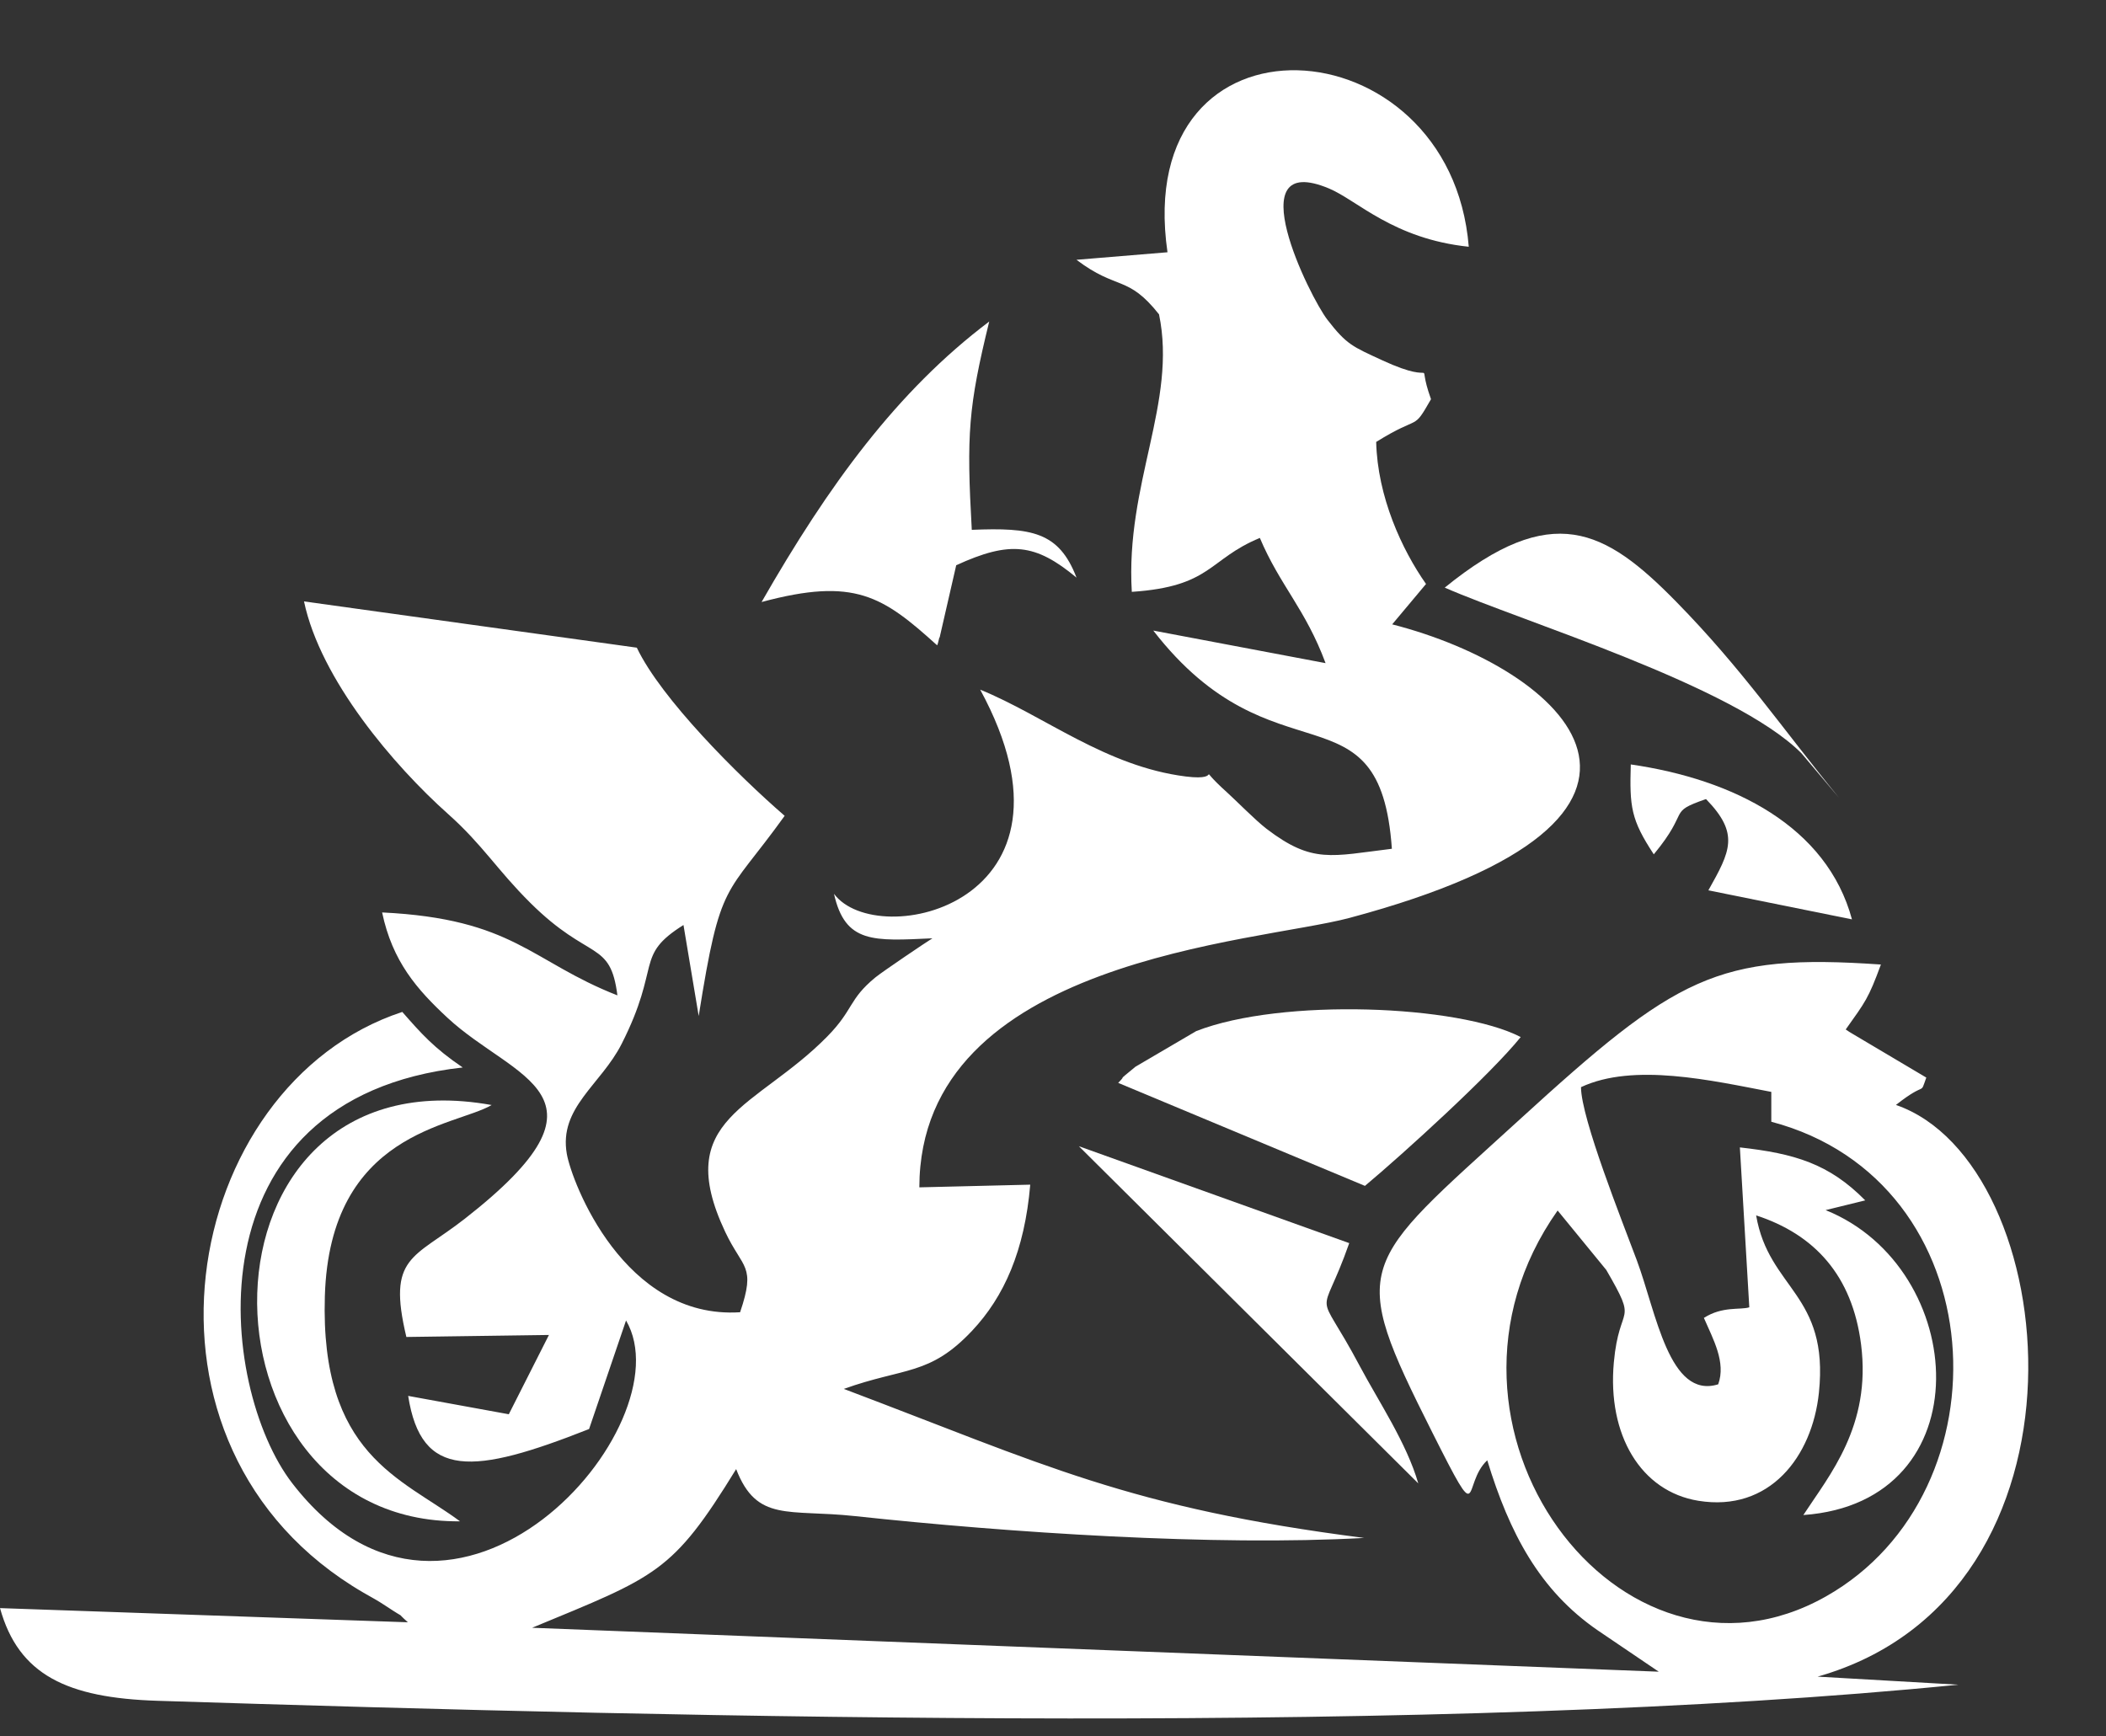
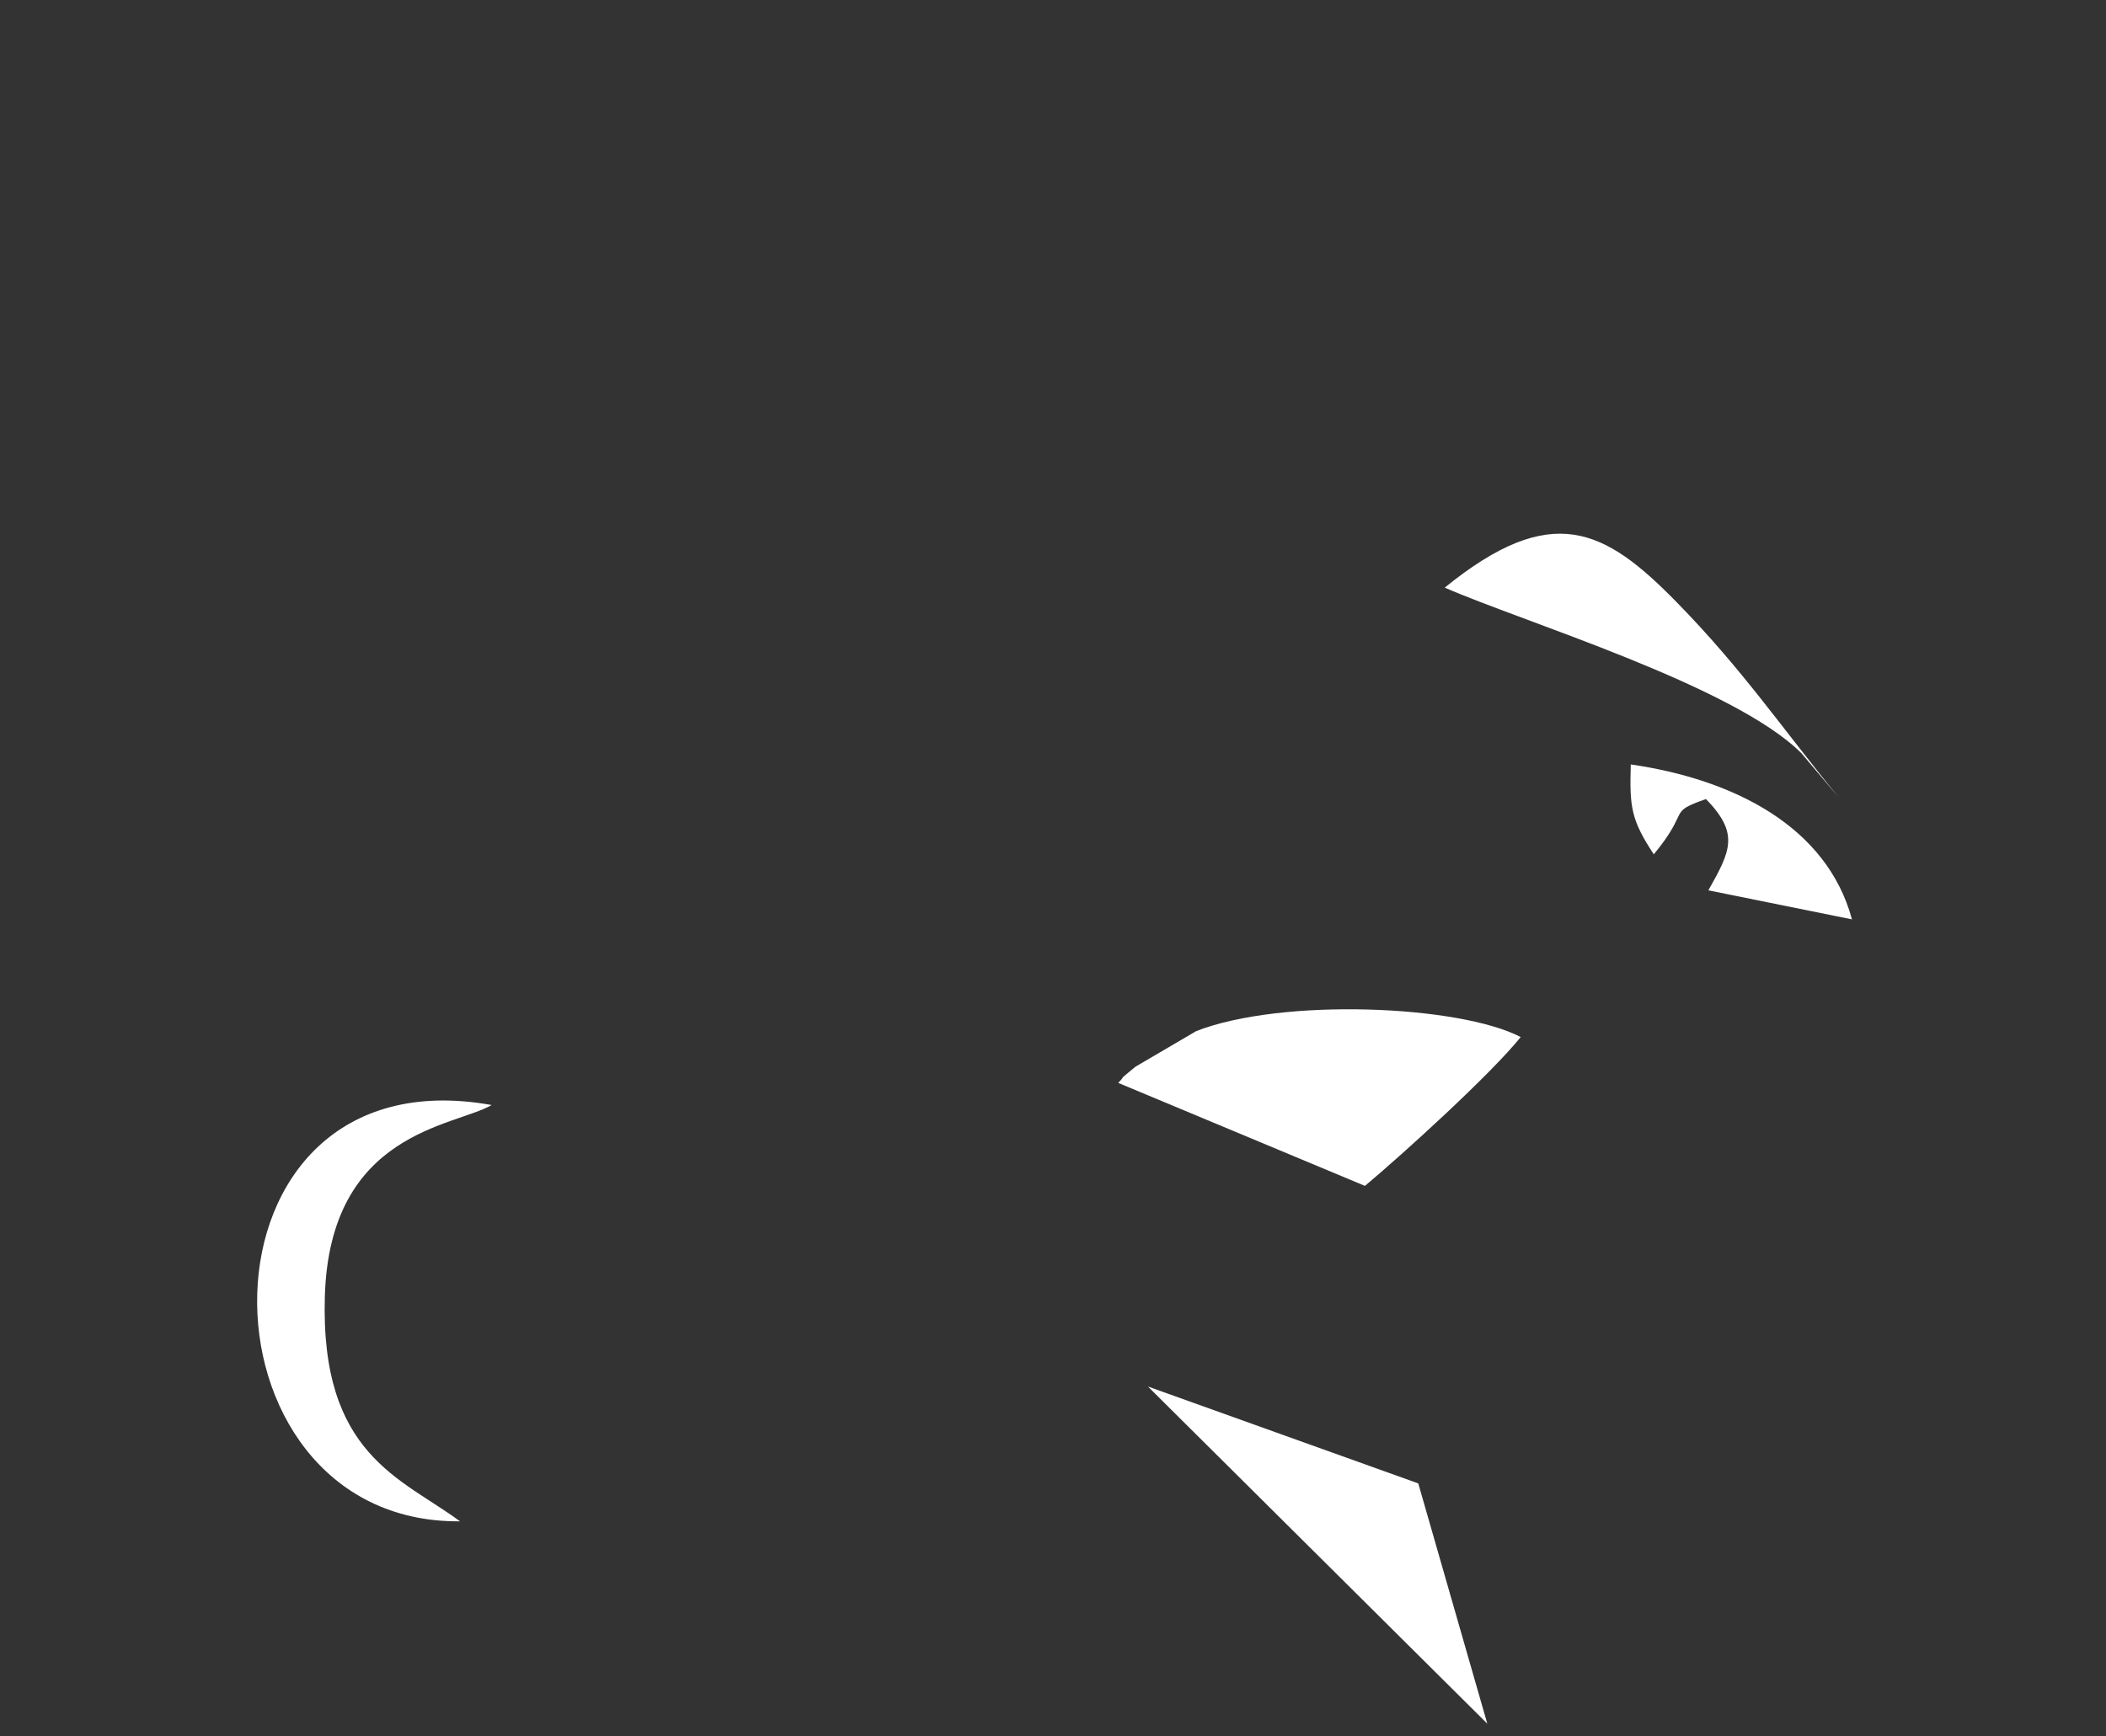
<svg xmlns="http://www.w3.org/2000/svg" clip-rule="evenodd" fill="#000000" fill-rule="evenodd" height="10579.2" image-rendering="optimizeQuality" preserveAspectRatio="xMidYMid meet" text-rendering="geometricPrecision" version="1" viewBox="-1031.0 1488.8 12832.6 10579.2" width="12832.6" zoomAndPan="magnify">
  <rect x="-1031.0" y="1488.8" width="12832.6" height="10579.2" fill="#333333" stroke="none" />
  <g>
    <g fill="#ffffff" id="change1_1">
-       <path d="M9762.16 8324.7c1369.32,361.52 1458.44,2256.72 333.2,2892.61 -1250.95,706.94 -2560.56,-1040.02 -1635.21,-2351.65l296.37 362.06c199.02,343.35 79.85,193.04 46.13,563.54 -40.3,442.9 164.99,786.27 514.72,843.25 435.28,70.95 694.35,-270.2 734.84,-658.35 62.94,-603.28 -305.85,-630.56 -382.47,-1080.79 355.67,116.2 585.75,365.6 639.4,786.75 63.17,496.07 -192.49,795.68 -351.8,1039.39 1101.99,-78.43 1009.76,-1506.53 135.74,-1858.31l241.43 -59.24c-220.33,-223.79 -430.78,-285.61 -763.89,-322.84l57.43 974.44c-54.46,17.33 -162.93,-8.3 -276.66,64.52 55.91,129.38 135.91,270.34 87.21,404.72 -298.87,92.6 -377.15,-436.96 -495.81,-755.36 -88.21,-236.7 -339.23,-864.47 -340.28,-1055.52 320.39,-150.03 795.87,-40.78 1159.64,28.92l0 181.86zm-3679.27 -5298.62l-554.53 45.87c248.52,188.26 311.54,90.55 502.99,332.42 111.17,535.69 -205.72,1032.86 -165.84,1691.16 487.89,-32.63 464.94,-198.19 780.21,-328.6 122.35,289.8 278.35,433.9 400.41,763.02l-1049.78 -198.48c736.06,949.77 1381.93,300.65 1453.84,1329.76 -369.48,44.73 -483.41,92.56 -764.09,-121.92 -65.23,-49.84 -191.47,-177.69 -237,-218.64 -221.48,-199.17 -0.17,-67.96 -254.81,-99.98 -487.71,-61.34 -859.71,-368.83 -1252.63,-529.23 709.02,1305.35 -628.36,1598.89 -890.86,1244.23 67.98,304.35 241.78,287.54 599.78,271.16 -31.33,18.71 -303.63,202.29 -347.39,238.18 -164.33,134.86 -131.76,195.46 -292.71,359.46 -431.43,439.64 -950.38,495.94 -622.68,1191.12 107.68,228.42 188.67,201.62 90.83,489.98 -706.79,45.82 -1025.44,-791.77 -1055.89,-965.16 -49.57,-282.21 207.64,-421 333.86,-669.79 244.6,-482.12 75.95,-535.34 377.02,-724.91l92.75 554.55c133.88,-843.64 161.34,-715.24 523.8,-1219.89 -284.26,-246 -752.98,-713.78 -900.81,-1024.69l-2027.95 -281.93c100.37,476.82 547.9,1001.25 878.46,1296.05 211.39,188.52 297.32,339.19 500.22,540.61 362,359.4 487.63,224.43 530.98,564.15 -529.54,-207.55 -629.6,-466.29 -1433.71,-505.46 62.81,299.04 212.36,469.18 398.46,642.16 407.59,378.87 1077.12,464.87 105.48,1224.41 -313.25,244.86 -474.11,226.41 -356.21,720.57l868.7 -12.2 -244.53 483.19 -613.17 -111.87c79.74,510.46 398.08,480.09 1102.3,201.88l225.26 -661.56c371.91,635.59 -1049.8,2266.76 -2034.08,991.75 -449.38,-582.12 -647.56,-2346.42 1038.92,-2533.52 -176.51,-119.67 -253.2,-207.42 -368.24,-338.47 -1350.58,443.66 -1763.18,2650.89 -235.45,3539.68 55.76,32.44 78.78,43.04 132.31,78.46 153.18,101.39 46.46,20.3 137.18,101.33l-2485.25 -86.36c113.03,408.02 409.96,547.41 959.71,564.84 3316.58,105.19 7839.82,214.56 10973.49,-98.08l-857.93 -49.14c1757.28,-498.84 1502.06,-3130.22 477.34,-3483.88 191.49,-151.43 143.35,-50.25 184.91,-166.8l-451.23 -267.72c-8.39,-5.06 -27.18,-15.98 -39.77,-25.39 120.24,-169.85 137.02,-185.53 214.45,-395.81 -1001.49,-69.48 -1246.91,73.02 -2202.69,945.82 -981.12,895.94 -1051.06,871.58 -530.56,1906.19 309.78,615.78 176.21,317.02 334.58,169.13 135.97,445.19 318.77,792.23 673.22,1036.48l371.78 251.87 -6864.96 -267.67c758.85,-314.37 853.05,-331.63 1243.25,-966.91 125.78,325.52 318.3,242.78 723.95,286.42 938.51,100.98 2189.13,184.04 3102.48,133.01 -1438.56,-184.28 -1949.82,-447.22 -3170.45,-908.17 369.66,-132.61 522.94,-79.19 781.9,-354.66 195.02,-207.43 319.82,-487.89 354.05,-890l-675.77 16.37c2.97,-1395.29 2055.08,-1490.71 2620.37,-1641.76 2309.22,-617.07 1311.18,-1520.56 260.88,-1789.11l206.16 -246.08c-147.5,-209.61 -295.72,-532.31 -303.71,-865.64 275.99,-171.95 219.38,-59.99 334.05,-260.4 -101.79,-284.11 74.26,-65.58 -296.31,-236.76 -181.71,-83.94 -217.59,-95.53 -335.04,-247.54 -108.3,-140.21 -549.6,-1034.25 10.41,-799.57 171.71,71.97 391.31,306.92 851.02,354.85 -110.87,-1375.2 -2057.77,-1503.69 -1835.78,33.62z" />
      <path d="M5782.62 8087.88l1503.41 627.7c237.39,-198.8 765.82,-679.44 949.19,-906.99 -376.54,-195.52 -1455.32,-239.79 -1977.17,-36.32l-370.09 216.94c-137.79,114.02 -36.91,28.36 -105.35,98.67z" />
-       <path d="M3609.56 5157.59c567.76,-152.85 738.35,-35.47 1069.79,263.81 7.55,-14.56 12.93,-55.32 14.98,-46.85l101.25 -441.2c328.9,-150.52 482.43,-132.44 733,75.46 -107.77,-280.79 -275.31,-305.68 -638.2,-291.18 -32.68,-581.49 -21.19,-748.57 106.33,-1269.51 -562.11,424.04 -980.27,998.81 -1387.15,1709.48z" />
      <path d="M1772 10759.75c-357.7,-264.96 -852.67,-403.89 -823.56,-1372.28 30.17,-1003.63 789.29,-1032.09 1016.35,-1164.6 -1883.59,-338.49 -1860.87,2551.52 -192.78,2536.88z" />
-       <path d="M7611.03 10528.68c-70.72,-246.43 -244.12,-503.3 -356.12,-714.46 -274.26,-517.11 -243.03,-241.33 -64.55,-749.82l-1647.33 -590.46 2068 2054.74z" />
+       <path d="M7611.03 10528.68l-1647.33 -590.46 2068 2054.74z" />
      <path d="M7772.3 5069.72c472.3,207.43 1761,596.66 2173.26,1009.19l228.18 270.42c-352.63,-431.65 -590.33,-785.18 -992.01,-1194.61 -434.06,-442.44 -756,-615.37 -1409.43,-85z" />
      <path d="M9046.05 6695.1c227.13,-273.69 77.65,-252.91 318.16,-336.81 206.16,211.66 148.35,317.5 14.52,556.23l874.94 176.89c-153.13,-566.47 -720.81,-853.33 -1347.79,-944.1 -7.33,258.2 0.11,334.91 140.17,547.79z" />
    </g>
  </g>
</svg>